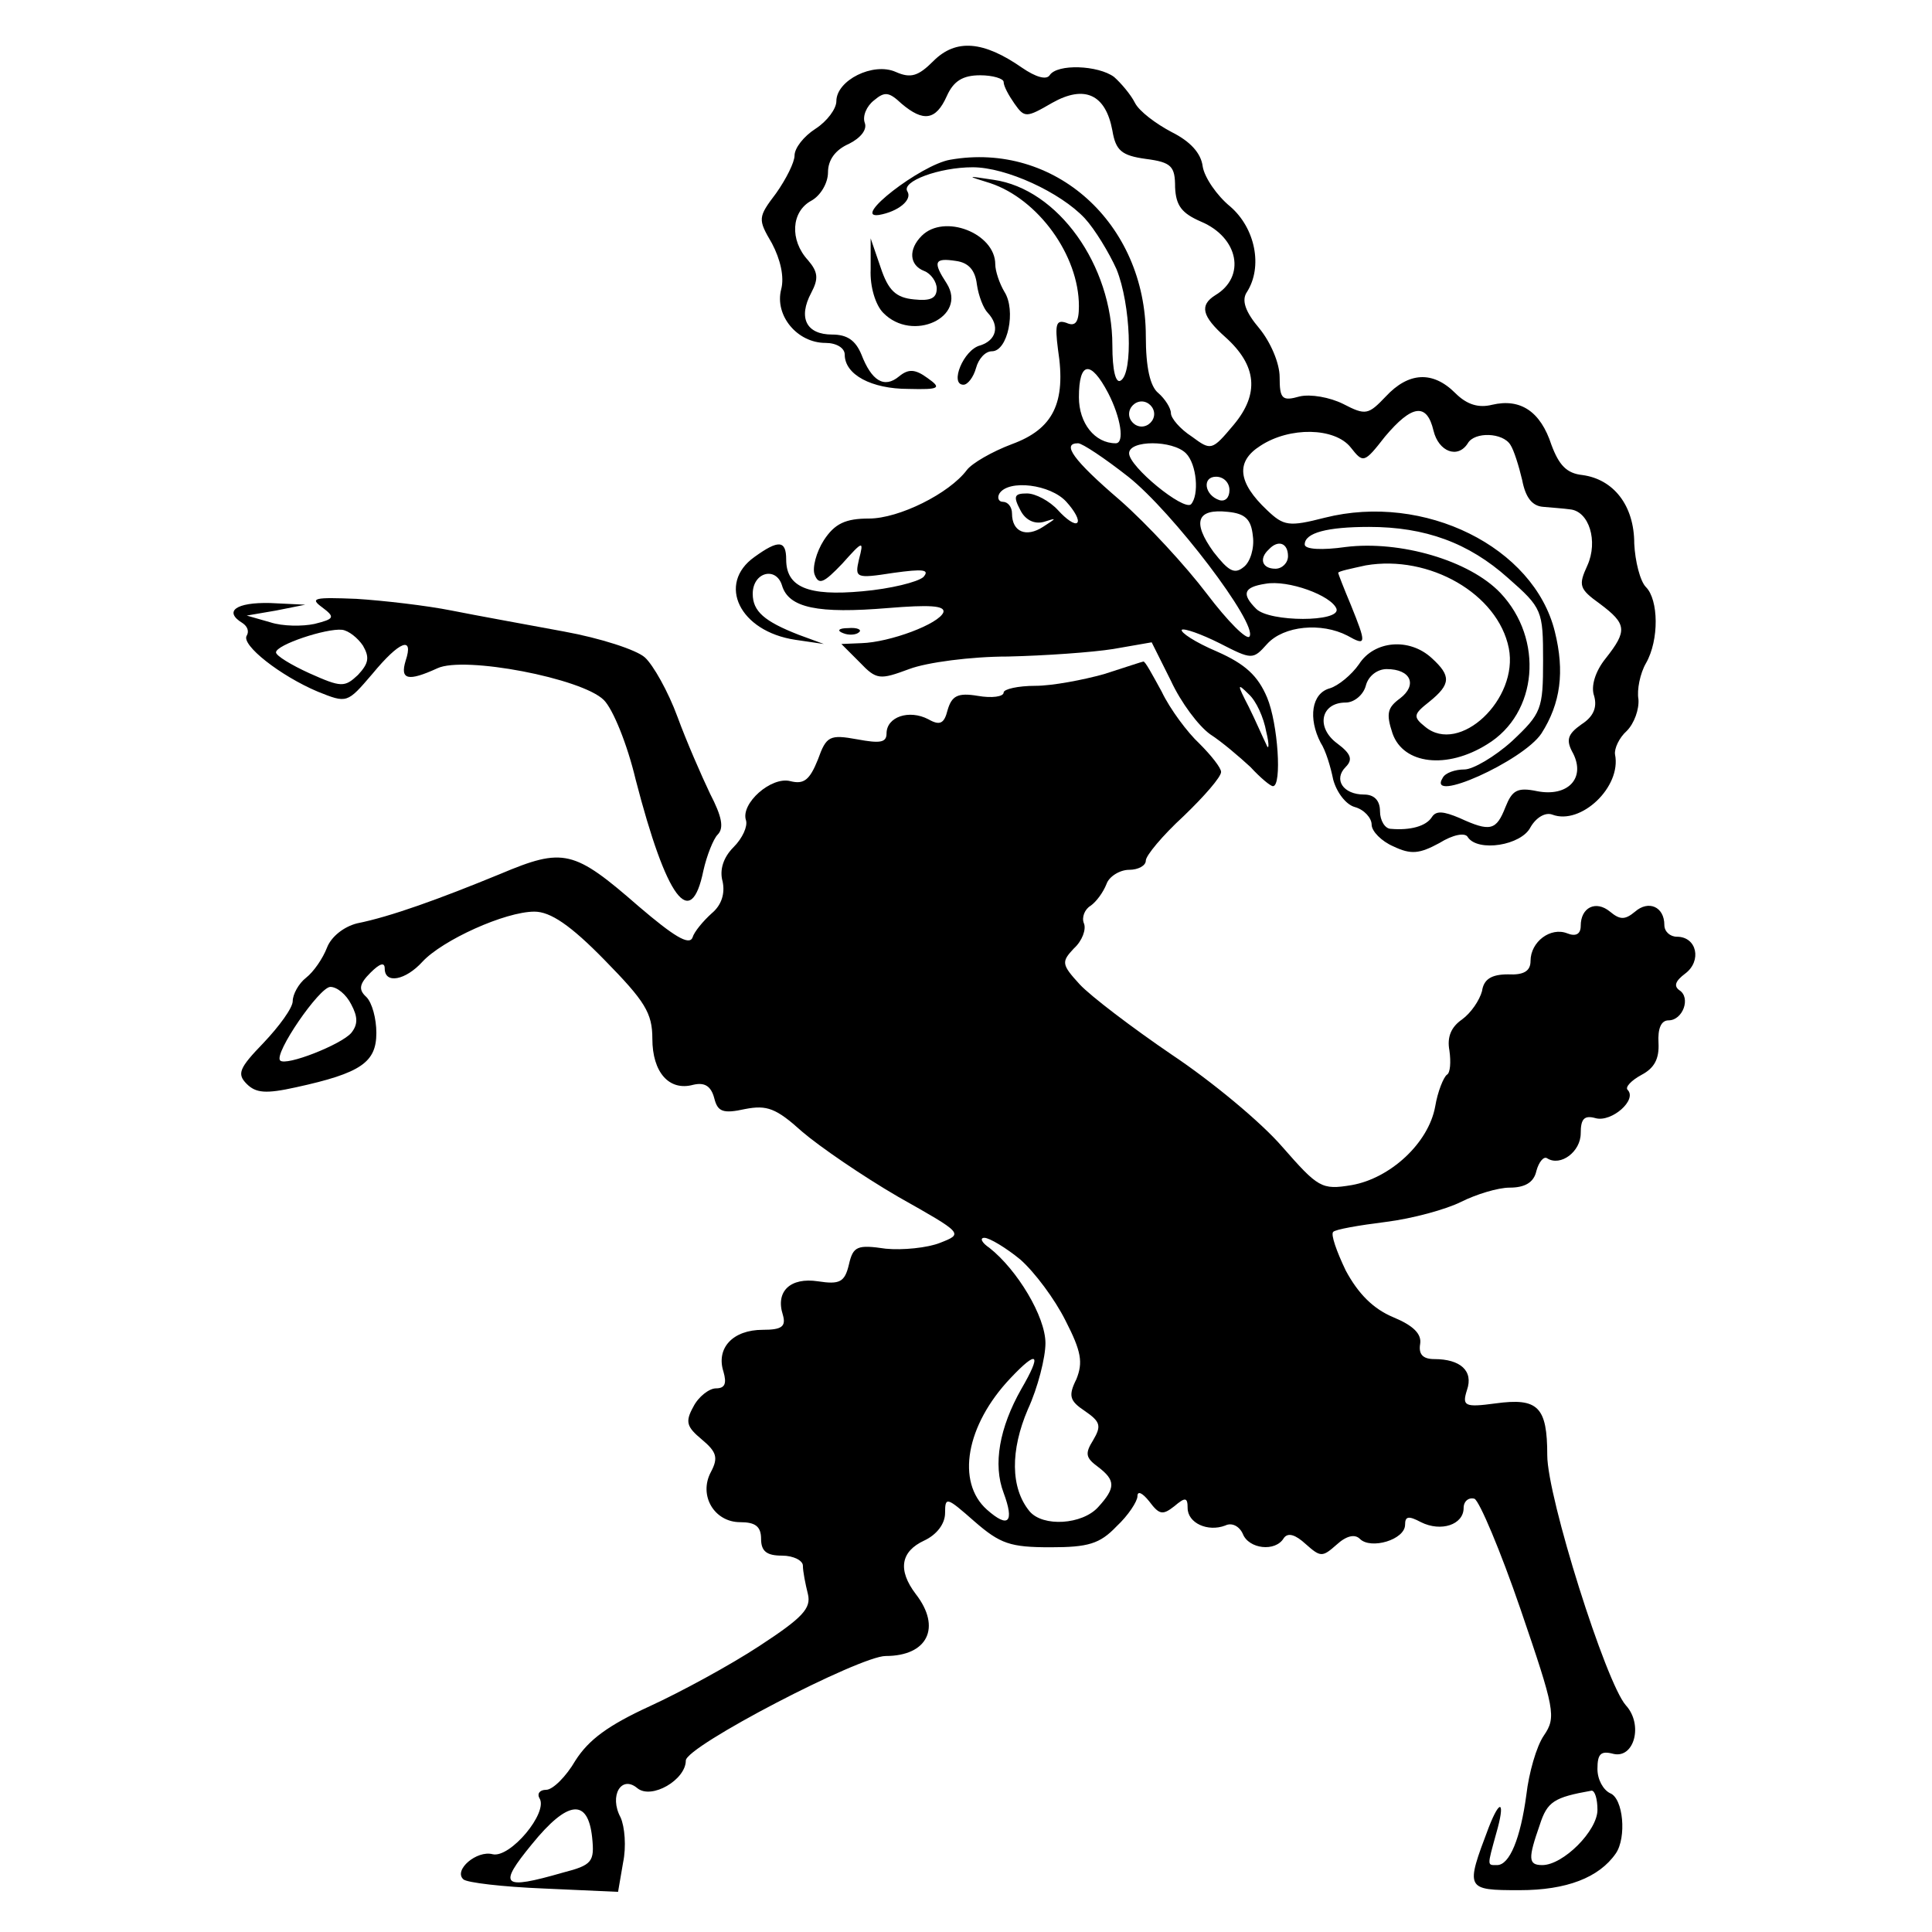
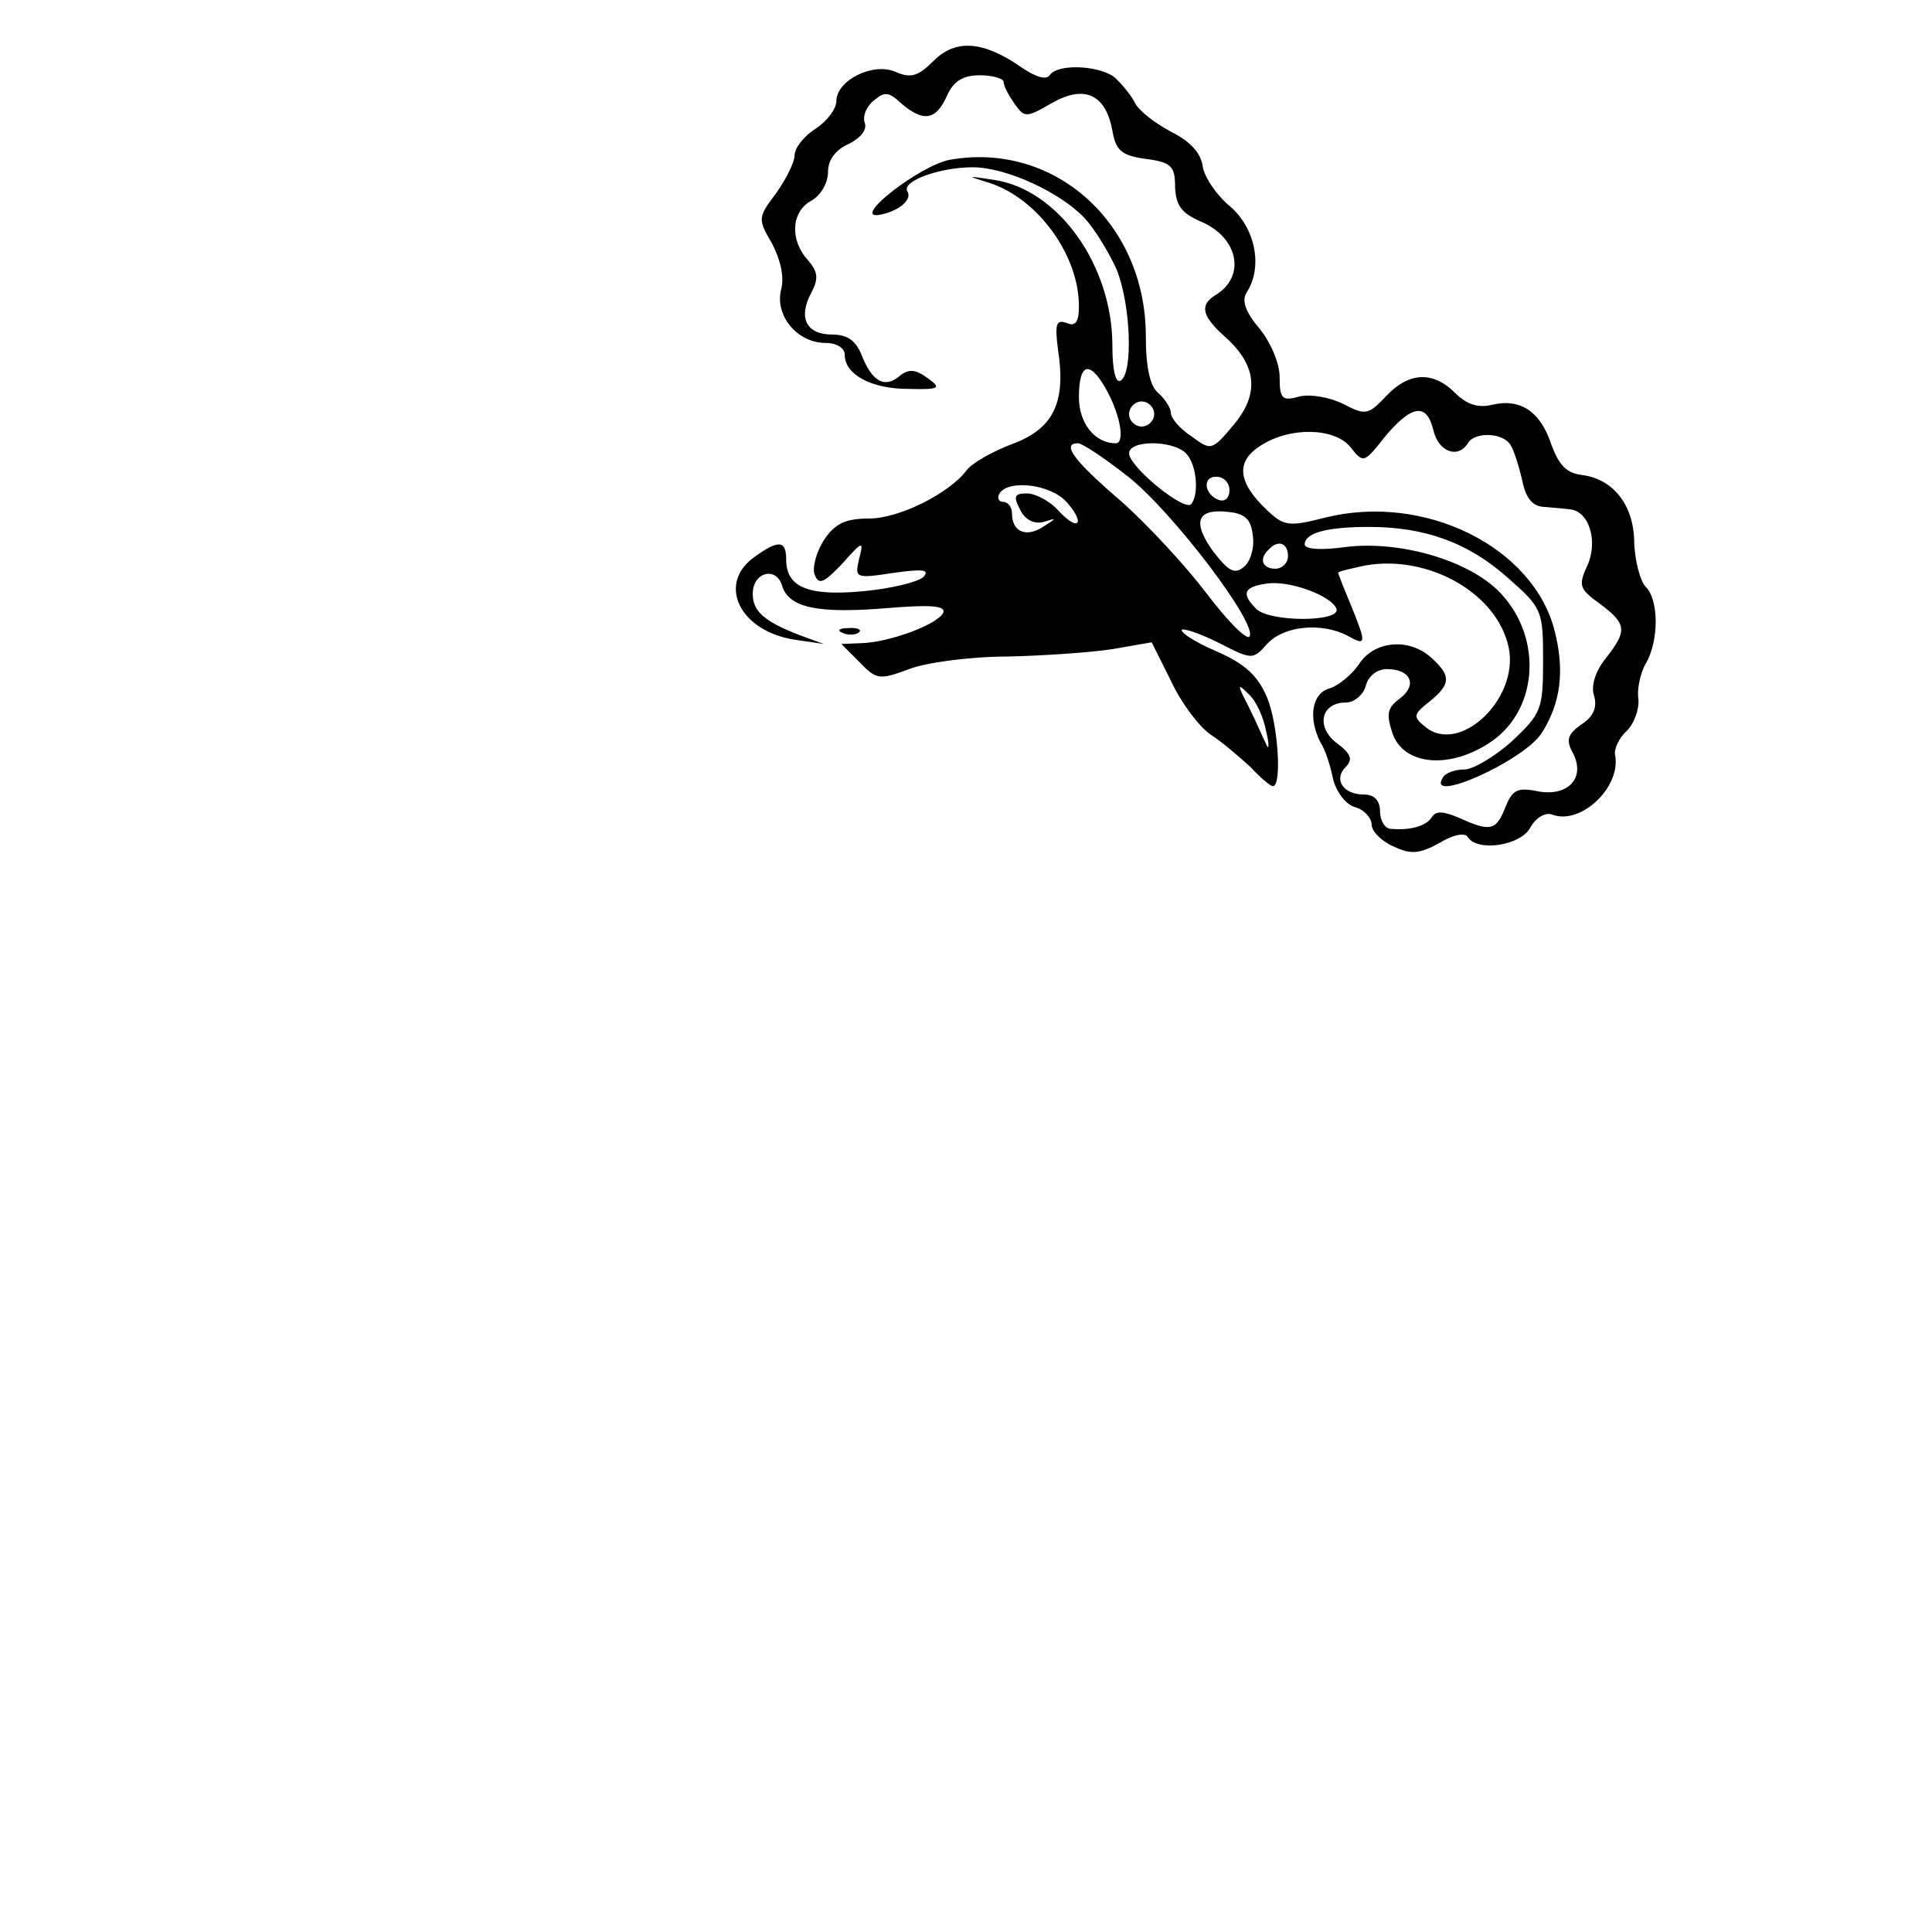
<svg xmlns="http://www.w3.org/2000/svg" version="1.0" width="231pt" height="231pt" viewBox="0 0 231 231" preserveAspectRatio="xMidYMid meet">
  <g transform="translate(0,231) scale(0.1,-0.1)" fill="#000000" stroke="none">
    <path d="M1116 2237 c-18 -18 -27 -21 -45 -13 -27 12 -71 -10 -71 -35 0 -9 -11 -24 -25 -33 -14 -9 -25 -23 -25 -32 0 -8 -10 -28 -22 -45 -22 -29 -22 -31 -5 -60 10 -19 15 -40 11 -55 -8 -31 19 -64 53 -64 13 0 23 -6 23 -14 0 -24 32 -41 76 -41 38 -1 40 1 23 13 -15 11 -23 11 -34 2 -18 -15 -33 -5 -45 26 -7 17 -17 24 -35 24 -31 0 -41 20 -25 50 9 17 8 25 -4 39 -22 24 -20 58 4 71 11 6 20 21 20 34 0 15 9 27 25 34 14 7 22 17 19 25 -3 8 2 20 11 27 13 11 18 10 33 -4 26 -22 41 -20 54 9 8 18 19 25 40 25 15 0 28 -4 28 -8 0 -5 6 -16 13 -26 12 -17 14 -17 45 1 39 22 64 10 72 -33 4 -24 11 -30 40 -34 31 -4 35 -9 35 -34 1 -22 8 -31 31 -41 45 -19 54 -66 17 -88 -19 -12 -16 -25 12 -50 38 -34 41 -68 10 -105 -26 -31 -27 -31 -50 -14 -14 9 -25 22 -25 28 0 6 -7 17 -15 24 -10 8 -15 31 -15 68 0 135 -109 233 -234 211 -35 -6 -119 -71 -85 -66 23 4 40 18 34 28 -8 12 38 29 78 29 40 0 105 -30 134 -61 12 -13 29 -41 38 -61 17 -42 20 -124 5 -133 -6 -4 -10 12 -10 42 0 96 -65 187 -142 198 -33 5 -33 5 -4 -4 57 -19 106 -86 106 -147 0 -19 -4 -25 -15 -20 -12 4 -14 -1 -10 -32 10 -64 -6 -95 -55 -113 -24 -9 -48 -23 -54 -31 -21 -28 -81 -58 -117 -58 -28 0 -41 -6 -54 -26 -9 -14 -14 -33 -11 -41 5 -13 11 -10 33 13 25 28 26 28 20 5 -5 -22 -4 -23 41 -16 36 5 44 4 36 -5 -7 -6 -39 -14 -73 -17 -65 -6 -91 5 -91 38 0 23 -9 24 -38 3 -45 -32 -18 -89 49 -99 l34 -5 -30 11 c-41 16 -55 28 -55 49 0 26 28 33 35 10 8 -27 43 -34 127 -27 49 4 68 3 66 -5 -5 -14 -64 -36 -98 -37 l-24 -1 22 -22 c20 -21 24 -21 59 -8 21 8 74 15 118 15 44 1 101 5 126 9 l46 8 23 -46 c12 -26 33 -54 47 -64 14 -9 35 -27 48 -39 12 -13 24 -23 27 -23 11 0 6 75 -7 106 -11 26 -26 40 -60 55 -26 11 -44 23 -42 26 3 2 23 -5 45 -16 39 -20 40 -20 57 -1 20 22 65 26 96 10 23 -13 23 -10 4 37 -8 19 -15 37 -15 38 0 2 15 5 33 9 76 13 158 -34 171 -99 12 -61 -59 -128 -100 -94 -15 12 -14 15 5 30 26 21 26 31 3 52 -27 25 -69 21 -87 -7 -9 -13 -25 -26 -35 -29 -22 -6 -26 -36 -11 -65 6 -9 12 -29 15 -44 4 -15 15 -30 26 -33 11 -3 20 -13 20 -21 0 -8 12 -20 26 -26 21 -10 31 -9 55 4 16 10 31 13 34 7 12 -18 64 -10 75 12 7 12 18 18 26 15 34 -13 83 33 75 72 -1 7 5 20 14 28 9 9 15 26 14 38 -2 11 2 31 9 43 16 28 15 76 0 91 -7 7 -13 31 -14 52 0 46 -25 77 -62 82 -19 2 -28 12 -37 36 -13 40 -37 56 -71 48 -16 -4 -30 0 -44 14 -27 27 -56 25 -83 -4 -21 -22 -24 -23 -51 -9 -16 8 -39 12 -52 9 -21 -6 -24 -3 -24 23 0 17 -11 42 -24 58 -17 20 -22 34 -15 44 19 30 10 76 -20 102 -16 13 -31 35 -33 48 -2 16 -15 30 -37 41 -19 10 -39 25 -44 35 -5 10 -17 24 -25 31 -19 14 -68 16 -77 2 -4 -6 -17 -2 -33 9 -46 32 -79 35 -106 8z m209 -397 c15 -29 20 -60 9 -60 -25 0 -44 24 -44 55 0 43 14 45 35 5z m55 -25 c0 -8 -7 -15 -15 -15 -8 0 -15 7 -15 15 0 8 7 15 15 15 8 0 15 -7 15 -15z m334 -20 c6 -25 29 -34 41 -15 8 14 42 13 51 -2 4 -6 10 -25 14 -42 4 -21 12 -31 25 -32 11 -1 25 -2 32 -3 23 -2 34 -38 21 -67 -11 -24 -10 -28 15 -46 32 -24 33 -32 7 -65 -13 -16 -18 -34 -14 -45 4 -14 -1 -25 -15 -34 -17 -12 -19 -19 -10 -35 15 -30 -7 -52 -43 -45 -24 5 -30 1 -38 -19 -11 -28 -18 -30 -55 -13 -19 8 -28 9 -33 1 -7 -11 -26 -16 -49 -14 -7 0 -13 10 -13 21 0 13 -7 20 -19 20 -25 0 -37 18 -22 33 9 9 6 16 -10 28 -26 19 -20 49 10 49 10 0 21 9 24 20 3 12 14 20 25 20 29 0 37 -19 16 -35 -15 -11 -17 -18 -9 -42 13 -37 65 -43 113 -13 61 37 68 126 16 181 -37 39 -120 63 -185 55 -28 -4 -49 -3 -49 3 0 14 27 21 77 21 67 0 119 -19 166 -61 41 -36 42 -39 42 -99 0 -58 -2 -63 -37 -96 -21 -19 -47 -34 -57 -34 -11 0 -23 -4 -26 -10 -20 -32 96 20 118 53 23 36 28 74 16 122 -25 101 -156 166 -275 136 -43 -11 -49 -10 -69 9 -35 33 -38 58 -8 77 35 23 89 22 108 -2 15 -19 16 -19 41 13 32 38 50 41 58 7z m-365 -55 c53 -42 155 -176 145 -191 -3 -5 -26 18 -51 51 -25 33 -71 83 -104 112 -56 48 -70 68 -50 68 5 0 32 -18 60 -40z m69 28 c13 -13 16 -50 6 -61 -9 -8 -74 45 -74 61 0 16 52 16 68 0z m52 -44 c0 -9 -5 -14 -12 -12 -18 6 -21 28 -4 28 9 0 16 -7 16 -16z m-195 -14 c10 -11 16 -22 13 -25 -3 -3 -13 4 -23 15 -10 11 -27 20 -37 20 -15 0 -17 -3 -8 -20 6 -12 17 -17 28 -14 16 5 16 5 -1 -6 -20 -13 -37 -6 -37 16 0 8 -5 14 -11 14 -5 0 -7 5 -4 10 11 17 61 11 80 -10z m223 -41 c2 -14 -3 -31 -11 -37 -11 -9 -18 -5 -36 18 -26 36 -20 52 17 48 21 -2 28 -9 30 -29z m42 -24 c0 -8 -7 -15 -15 -15 -16 0 -20 12 -8 23 11 12 23 8 23 -8z m58 -63 c5 -16 -80 -16 -96 0 -18 18 -15 26 11 30 27 5 79 -14 85 -30z m-84 -147 c4 -16 3 -23 0 -15 -4 8 -13 29 -21 45 -14 27 -14 29 0 15 9 -8 18 -28 21 -45z" />
-     <path d="M1102 2028 c-16 -16 -15 -35 3 -42 8 -3 15 -13 15 -21 0 -12 -8 -15 -27 -13 -22 2 -31 11 -40 38 l-12 35 0 -37 c-1 -21 6 -43 15 -52 35 -36 101 -5 76 35 -17 26 -15 31 11 27 15 -2 23 -11 25 -28 2 -14 8 -29 13 -34 15 -16 10 -33 -9 -39 -20 -5 -37 -47 -20 -47 5 0 12 9 15 20 3 11 11 20 19 20 19 0 29 49 15 71 -6 10 -11 25 -11 33 0 37 -61 61 -88 34z" />
-     <path d="M385 1584 c16 -12 15 -14 -9 -20 -14 -3 -38 -3 -53 2 l-28 8 35 6 35 7 -42 2 c-41 1 -56 -10 -33 -24 6 -4 8 -10 5 -15 -7 -11 40 -48 85 -67 35 -14 35 -14 65 21 33 40 50 46 40 16 -7 -23 3 -25 38 -9 32 15 173 -12 199 -38 11 -11 28 -53 38 -95 37 -143 66 -182 81 -109 4 18 12 38 17 43 8 8 5 22 -9 49 -10 21 -28 62 -39 92 -11 30 -29 62 -39 71 -10 9 -53 23 -97 31 -43 8 -104 19 -134 25 -30 6 -82 12 -114 14 -50 2 -56 1 -41 -10z m49 -46 c8 -14 7 -21 -6 -35 -16 -15 -20 -15 -58 2 -22 10 -40 21 -40 25 0 9 60 29 79 27 8 -1 19 -10 25 -19z" />
    <path d="M1008 1553 c7 -3 16 -2 19 1 4 3 -2 6 -13 5 -11 0 -14 -3 -6 -6z" />
-     <path d="M1320 1504 c-25 -7 -62 -14 -82 -14 -21 0 -38 -4 -38 -8 0 -5 -14 -7 -31 -4 -24 4 -31 0 -36 -17 -4 -16 -9 -19 -23 -11 -23 12 -50 3 -50 -17 0 -11 -8 -12 -35 -7 -33 6 -37 4 -47 -24 -10 -25 -17 -30 -33 -26 -23 6 -60 -27 -53 -47 2 -7 -4 -21 -15 -32 -12 -12 -17 -27 -13 -41 3 -14 -1 -28 -13 -38 -10 -9 -21 -22 -23 -29 -4 -10 -23 2 -64 37 -78 68 -90 71 -166 39 -73 -30 -131 -51 -171 -59 -16 -4 -31 -16 -36 -29 -5 -13 -16 -29 -25 -36 -9 -7 -16 -20 -16 -28 0 -8 -16 -30 -35 -50 -29 -30 -32 -37 -20 -49 11 -11 23 -12 59 -4 78 17 96 30 96 65 0 17 -5 36 -12 43 -10 9 -8 16 5 29 11 11 17 13 17 5 0 -19 25 -14 45 8 24 26 99 60 134 60 19 0 43 -16 84 -58 48 -49 57 -63 57 -94 0 -40 20 -63 49 -55 13 3 21 -1 25 -16 4 -16 10 -19 37 -13 26 5 37 1 68 -27 21 -18 72 -53 115 -78 78 -44 78 -44 50 -55 -15 -6 -45 -9 -65 -7 -34 5 -39 3 -44 -19 -5 -21 -11 -24 -37 -20 -33 5 -51 -12 -42 -40 4 -14 -1 -18 -24 -18 -36 0 -56 -22 -47 -50 4 -14 2 -20 -9 -20 -8 0 -21 -10 -27 -22 -10 -18 -8 -24 10 -39 18 -15 20 -22 11 -39 -15 -28 4 -60 35 -60 18 0 25 -5 25 -20 0 -15 7 -20 25 -20 14 0 25 -6 25 -12 0 -7 3 -22 6 -34 4 -17 -6 -28 -58 -62 -35 -23 -94 -55 -131 -72 -50 -23 -73 -40 -89 -65 -11 -19 -27 -35 -35 -35 -8 0 -11 -5 -8 -10 11 -17 -35 -72 -56 -67 -19 5 -47 -19 -35 -30 4 -4 47 -9 96 -11 l89 -4 6 35 c4 19 2 43 -3 54 -14 26 1 51 20 35 17 -14 58 10 58 33 0 17 208 125 239 125 50 0 67 34 36 74 -22 29 -18 51 10 64 15 7 25 20 25 33 0 20 2 19 35 -10 31 -27 43 -31 91 -31 45 0 59 4 79 25 14 13 25 30 25 36 0 7 6 4 14 -6 12 -16 16 -17 30 -6 13 11 16 11 16 -2 0 -18 24 -29 45 -21 8 4 17 -1 21 -10 7 -18 39 -22 49 -5 5 7 14 4 26 -7 18 -16 20 -16 37 -1 12 11 22 13 28 7 13 -13 54 -1 54 17 0 10 4 11 19 3 24 -12 51 -3 51 17 0 8 6 13 13 11 6 -3 31 -62 55 -132 41 -120 43 -129 28 -151 -9 -13 -18 -45 -21 -71 -7 -52 -20 -84 -35 -84 -12 0 -12 -2 -1 38 11 38 5 43 -9 7 -28 -74 -28 -75 37 -75 56 0 95 15 115 44 13 19 9 66 -7 72 -8 4 -15 16 -15 29 0 18 4 22 19 18 25 -6 36 35 15 58 -24 27 -94 249 -94 299 0 58 -11 69 -62 62 -37 -5 -40 -3 -34 16 8 23 -8 37 -39 37 -14 0 -19 6 -17 18 2 12 -8 22 -32 32 -24 10 -42 28 -57 56 -11 23 -18 43 -15 46 2 3 31 8 63 12 32 4 72 15 90 24 18 9 44 17 58 17 18 0 29 6 32 20 3 11 9 18 13 15 16 -10 40 8 40 30 0 17 4 22 18 18 19 -5 50 22 38 34 -3 3 4 11 17 18 15 8 21 19 20 38 -1 17 3 27 12 27 17 0 27 27 13 36 -7 5 -5 11 7 20 20 15 14 44 -10 44 -8 0 -15 6 -15 14 0 22 -19 30 -35 16 -12 -10 -18 -10 -30 0 -17 14 -35 5 -35 -17 0 -10 -6 -13 -16 -9 -20 8 -44 -10 -44 -33 0 -12 -8 -17 -27 -16 -20 0 -29 -6 -31 -20 -3 -11 -13 -26 -24 -34 -13 -9 -18 -21 -15 -37 2 -14 1 -27 -3 -29 -4 -3 -11 -20 -14 -38 -8 -44 -54 -86 -100 -94 -36 -6 -40 -3 -83 46 -25 29 -84 78 -132 110 -47 32 -97 70 -110 84 -22 24 -22 27 -7 43 10 9 15 23 12 30 -3 7 1 17 8 21 7 5 15 16 19 26 3 9 16 17 27 17 11 0 20 5 20 11 0 6 20 30 45 53 25 24 45 47 45 53 0 5 -12 20 -26 34 -14 13 -35 41 -45 62 -11 20 -20 37 -22 36 -1 0 -22 -7 -47 -15z m-900 -395 c8 -15 8 -24 0 -34 -12 -14 -78 -40 -85 -33 -8 8 47 88 60 88 8 0 19 -9 25 -21z m800 -305 c17 -15 41 -47 54 -73 19 -37 21 -50 13 -70 -10 -20 -8 -26 10 -38 19 -13 20 -18 10 -35 -10 -16 -9 -21 6 -32 21 -16 21 -25 0 -48 -19 -21 -66 -24 -82 -5 -23 28 -23 73 -2 122 12 26 21 62 21 79 0 32 -34 88 -67 114 -9 6 -12 12 -6 12 6 0 26 -12 43 -26z m1 -155 c-26 -46 -34 -90 -21 -124 13 -35 6 -43 -20 -20 -37 33 -25 101 28 157 33 35 38 30 13 -13z m689 -503 c0 -25 -41 -66 -66 -66 -17 0 -17 8 -3 48 9 28 17 33 62 41 4 0 7 -10 7 -23z m-1202 -33 c3 -29 0 -33 -35 -42 -73 -21 -78 -16 -37 34 43 53 67 55 72 8z" />
  </g>
</svg>